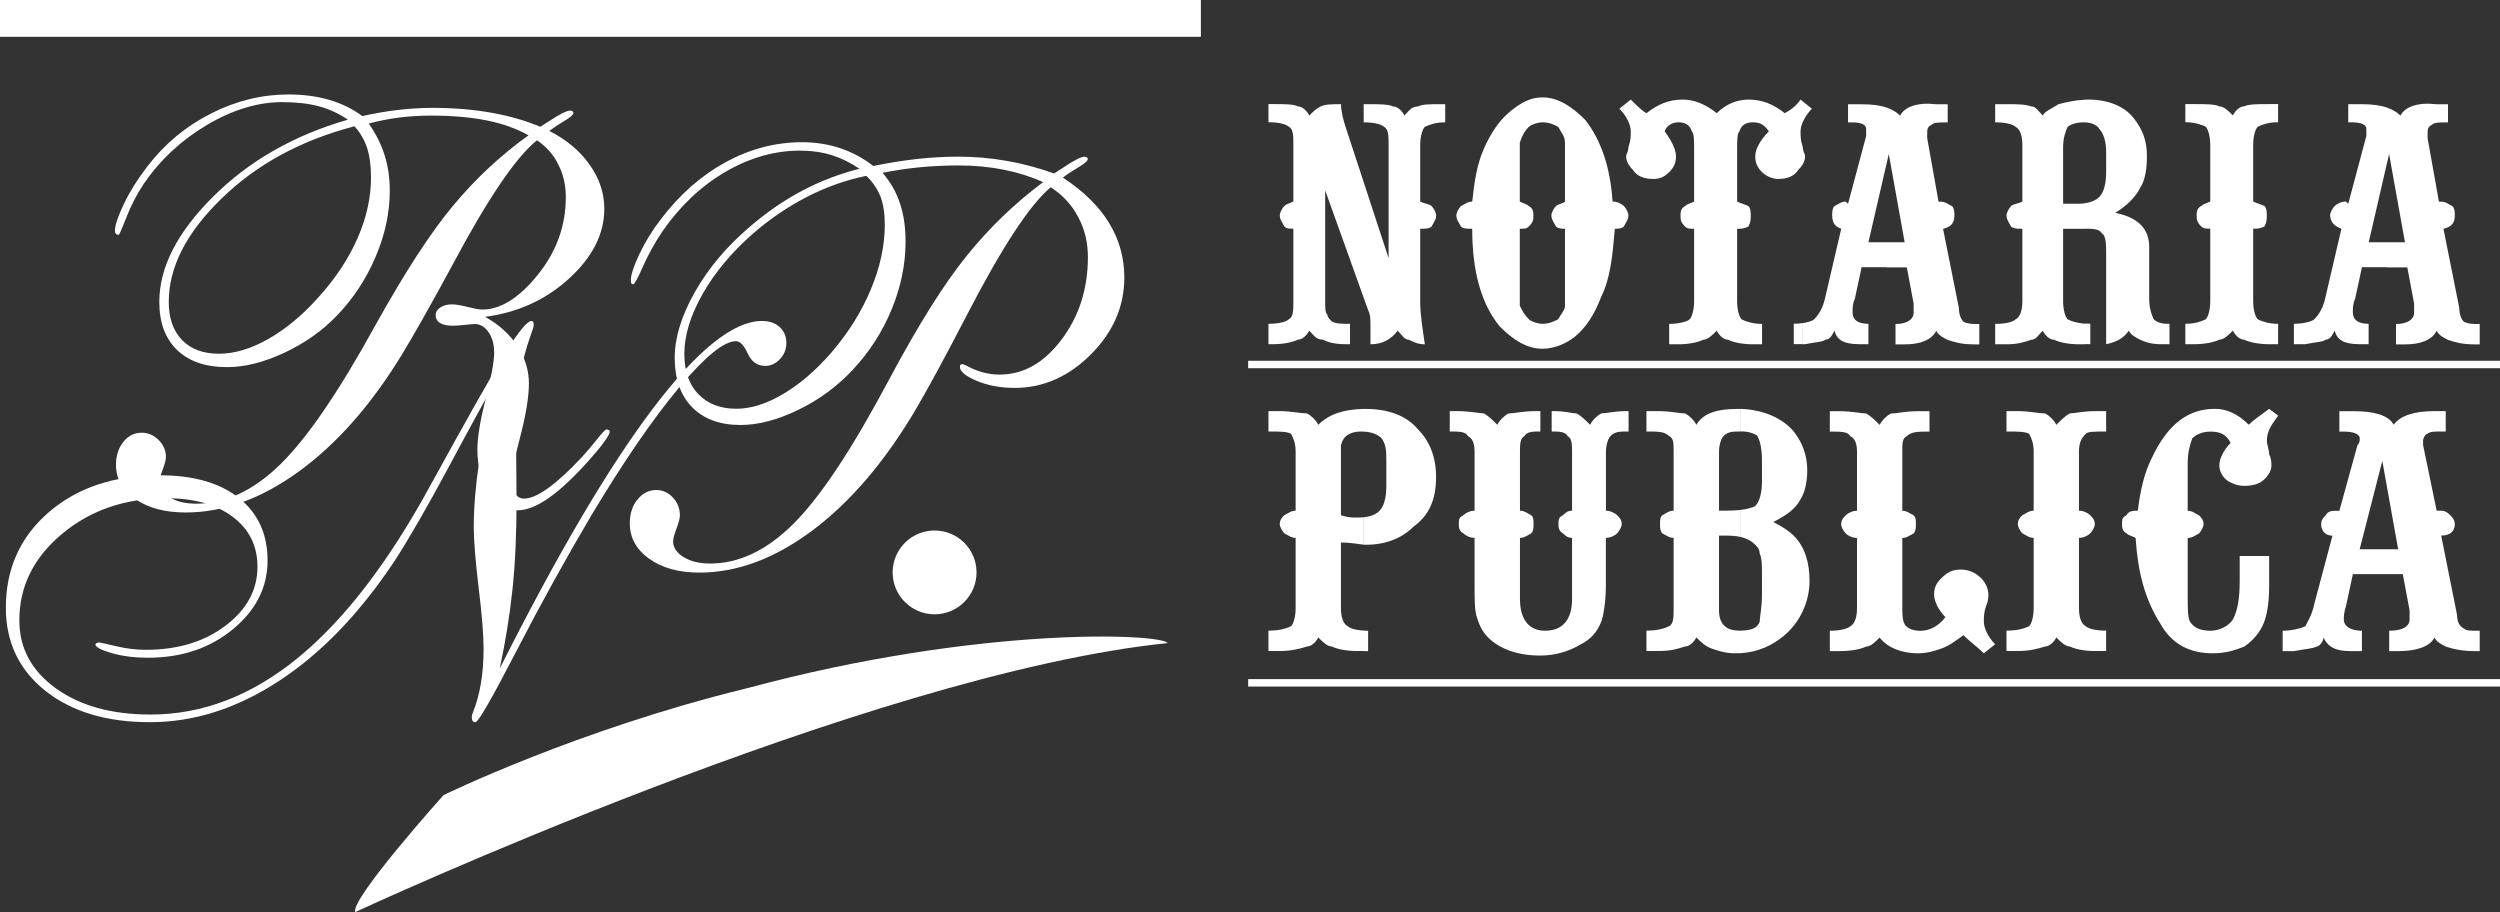
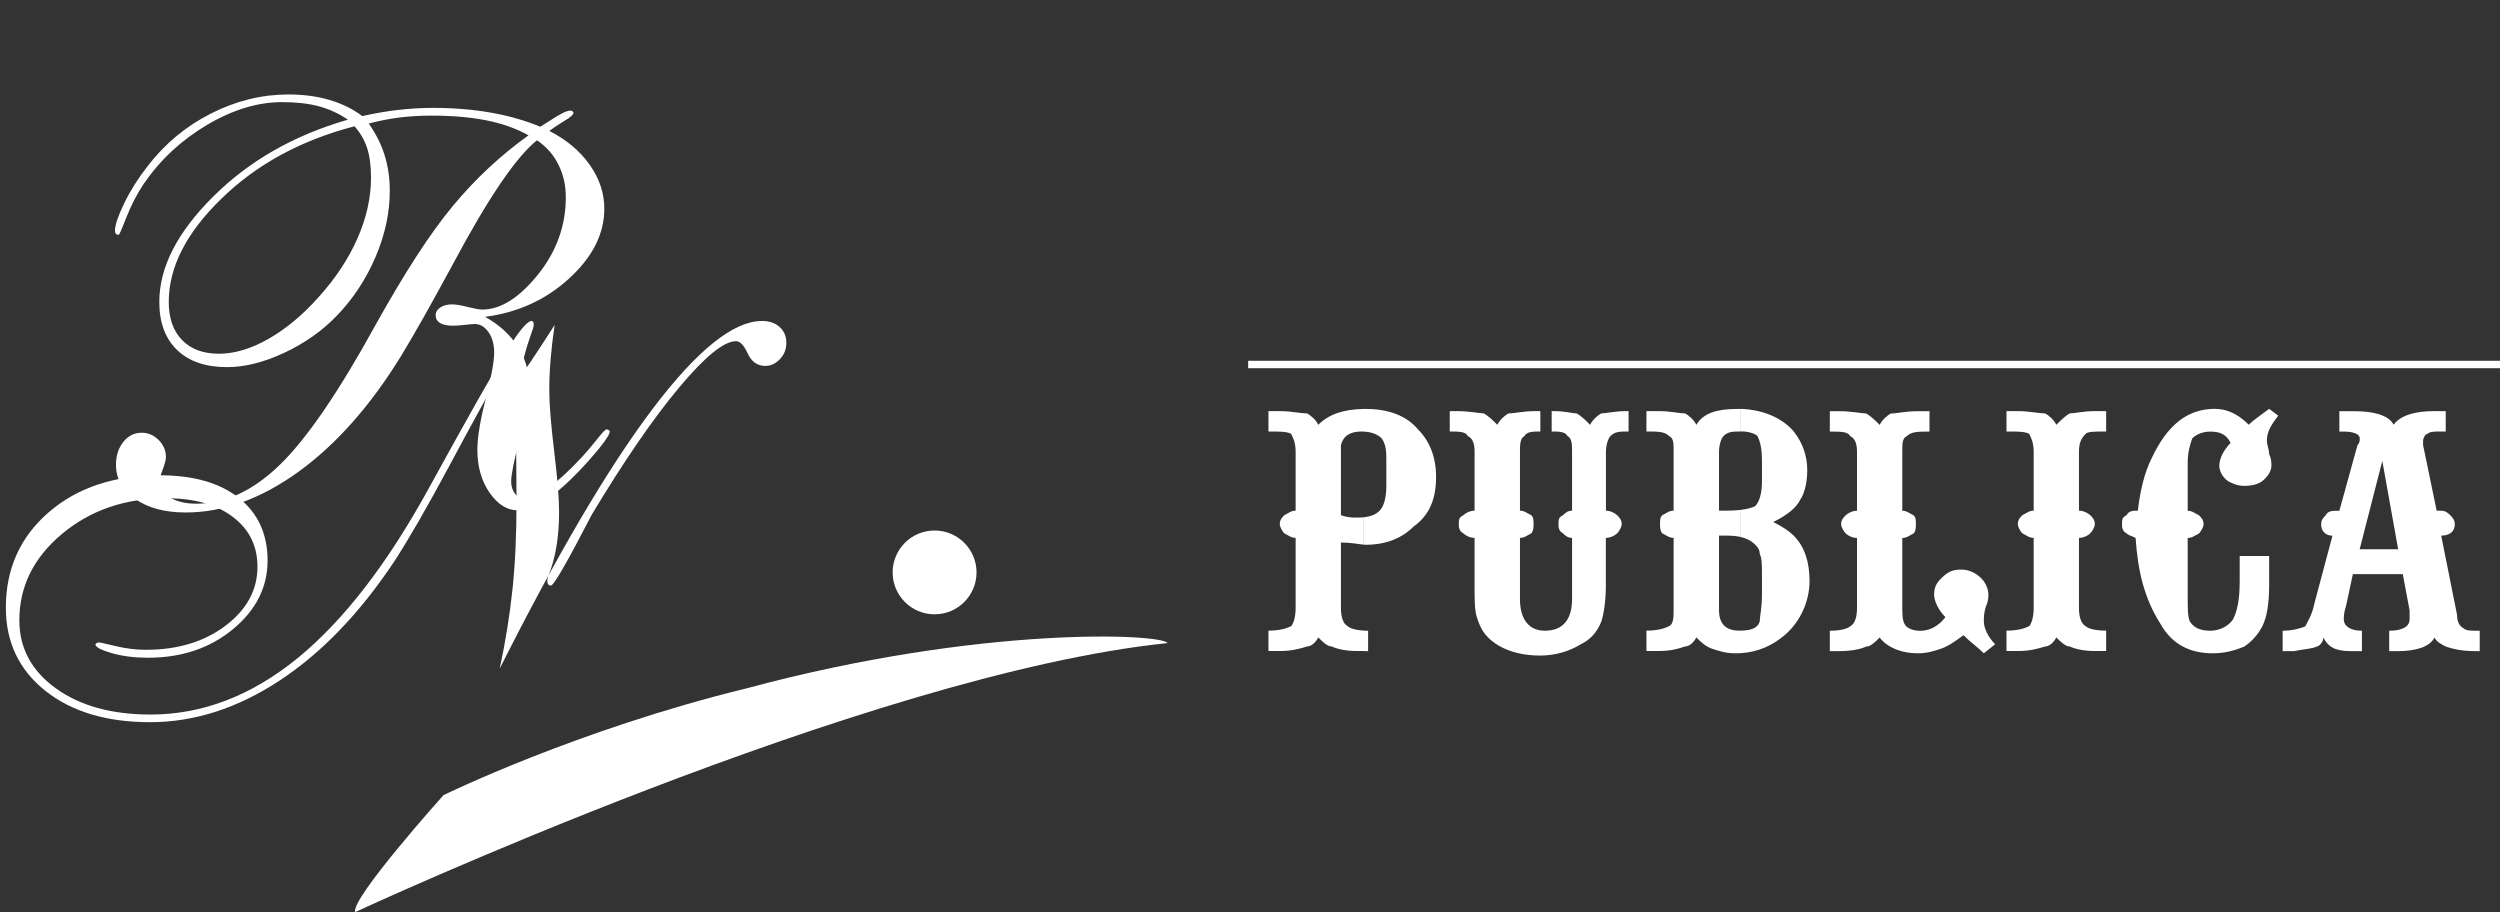
<svg xmlns="http://www.w3.org/2000/svg" version="1.1" x="0px" y="0px" width="264.89px" height="96.64px" viewBox="0 0 264.89 96.64" style="enable-background:new 0 0 264.89 96.64;" xml:space="preserve">
  <rect x="0" y="0" width="264.89" height="96.64" fill="#333333" stroke="none" />
  <style type="text/css">
	.st0{fill:#FFFFFF;}
	.st1{fill-rule:evenodd;clip-rule:evenodd;fill:#FFFFFF;stroke:#FFFFFF;stroke-width:0.787;stroke-miterlimit:22.926;}
	.st2{fill-rule:evenodd;clip-rule:evenodd;fill:#FFFFFF;}
</style>
  <defs>
</defs>
  <g id="XMLID_89_">
    <path id="XMLID_90_" class="st0" d="M56.9,14.86c-2.23,1.78-5.21,6.18-8.94,13.18c-2.25,4.16-4.07,7.39-5.46,9.67   c-3.25,5.29-6.87,9.37-10.85,12.26c-3.98,2.88-7.97,4.33-11.98,4.33c-2.19,0-3.96-0.47-5.33-1.42c-1.37-0.95-2.05-2.16-2.05-3.63   c0-0.97,0.26-1.78,0.78-2.43c0.52-0.65,1.17-0.97,1.95-0.97c0.68,0,1.27,0.26,1.79,0.77c0.51,0.51,0.77,1.12,0.77,1.81   c0,0.29-0.12,0.74-0.35,1.35c-0.23,0.61-0.35,1.05-0.35,1.32c0,0.62,0.37,1.15,1.1,1.6c0.73,0.44,1.67,0.67,2.82,0.67   c3.08,0,6.04-1.38,8.87-4.14c2.84-2.76,6.2-7.67,10.09-14.74c3.12-5.61,5.87-9.85,8.25-12.7c2.38-2.86,5.04-5.34,7.99-7.45   c-1.28-0.72-2.75-1.24-4.43-1.58c-1.68-0.34-3.64-0.51-5.91-0.51c-1.14,0-2.26,0.07-3.34,0.2c-1.08,0.14-2.17,0.35-3.25,0.64   c0.75,1.07,1.32,2.18,1.68,3.35c0.37,1.17,0.55,2.43,0.55,3.79c0,2.3-0.5,4.64-1.51,7c-1.01,2.36-2.38,4.44-4.12,6.24   c-1.55,1.61-3.41,2.91-5.57,3.92c-2.17,1.01-4.18,1.51-6.04,1.51c-2.27,0-4.03-0.6-5.29-1.81c-1.26-1.21-1.89-2.91-1.89-5.1   c0-3.66,1.9-7.38,5.71-11.16c3.8-3.79,8.56-6.5,14.27-8.15c-0.93-0.64-1.95-1.11-3.05-1.41c-1.1-0.3-2.41-0.45-3.92-0.45   c-2.57,0-5.22,0.8-7.93,2.4c-2.71,1.6-4.95,3.67-6.71,6.23c-0.74,1.1-1.35,2.29-1.84,3.54c-0.49,1.26-0.77,1.89-0.83,1.89   c-0.14,0-0.24-0.04-0.3-0.11c-0.07-0.08-0.1-0.18-0.1-0.32c0-0.58,0.32-1.54,0.97-2.89s1.48-2.66,2.48-3.94   c1.82-2.38,4.06-4.24,6.72-5.59c2.66-1.35,5.4-2.02,8.2-2.02c1.59,0,3.04,0.19,4.36,0.58c1.32,0.39,2.48,0.96,3.48,1.71   c1.3-0.29,2.56-0.51,3.78-0.65c1.22-0.14,2.44-0.22,3.66-0.22c2.23,0,4.3,0.17,6.21,0.51c1.92,0.34,3.65,0.84,5.2,1.49   c0.25-0.15,0.59-0.37,1.02-0.64c1.08-0.72,1.8-1.07,2.15-1.07c0.1,0,0.18,0.02,0.25,0.07c0.07,0.05,0.1,0.1,0.1,0.16   c0,0.19-0.31,0.48-0.93,0.84c-0.64,0.39-1.18,0.75-1.63,1.08c1.82,0.93,3.25,2.12,4.28,3.59c1.04,1.46,1.55,3.02,1.55,4.66   c0,2.65-1.24,5.11-3.72,7.38c-2.48,2.27-5.45,3.62-8.92,4.07c1.47,0.81,2.61,1.84,3.43,3.09c0.81,1.25,1.22,2.57,1.22,3.97   c0,1.41-0.31,3.32-0.94,5.72c-0.63,2.4-0.94,3.95-0.94,4.65c0,0.5,0.13,0.94,0.39,1.29c0.26,0.36,0.59,0.54,0.97,0.54   c0.68,0,1.53-0.37,2.57-1.12c1.04-0.75,2.22-1.83,3.56-3.27c0.48-0.52,1.01-1.14,1.58-1.86s0.91-1.08,1.03-1.08   c0.1,0,0.18,0.02,0.25,0.07c0.07,0.05,0.1,0.1,0.1,0.16c0,0.17-0.19,0.53-0.58,1.07c-0.39,0.54-0.93,1.2-1.63,1.98   c-1.59,1.78-3.01,3.11-4.25,3.98c-1.25,0.87-2.35,1.31-3.3,1.31c-1.12,0-2.12-0.63-2.98-1.87c-0.86-1.25-1.29-2.76-1.29-4.54   c0-1.3,0.29-3.1,0.89-5.42c0.59-2.31,0.89-3.94,0.89-4.86c0-0.89-0.2-1.62-0.6-2.19c-0.4-0.57-0.89-0.86-1.47-0.86   c-0.16,0-0.49,0.03-1.02,0.09c-0.52,0.06-0.96,0.09-1.31,0.09c-0.58,0-1.03-0.1-1.34-0.29c-0.31-0.19-0.46-0.47-0.46-0.84   c0-0.31,0.16-0.58,0.49-0.8c0.33-0.22,0.74-0.33,1.25-0.33c0.39,0,0.94,0.09,1.67,0.28c0.73,0.18,1.23,0.27,1.52,0.27   c1.94,0,3.9-1.22,5.88-3.67c1.98-2.45,2.98-5.19,2.98-8.23c0-1.28-0.26-2.43-0.78-3.44C58.68,16.42,57.91,15.56,56.9,14.86z    M37.56,13.38c-5.65,1.47-10.35,4.02-14.08,7.65c-3.74,3.63-5.6,7.28-5.6,10.96c0,1.72,0.47,3.07,1.41,4.04   c0.94,0.97,2.24,1.45,3.91,1.45c1.65,0,3.39-0.52,5.24-1.57c1.85-1.05,3.63-2.53,5.33-4.44c1.8-1.99,3.17-4.08,4.12-6.24   c0.95-2.17,1.42-4.31,1.42-6.42c0-1.24-0.14-2.29-0.42-3.15C38.6,14.8,38.16,14.04,37.56,13.38z" />
  </g>
  <g id="XMLID_85_">
-     <path id="XMLID_86_" class="st0" d="M111.33,19.84c-2.21,1.84-5.19,6.39-8.94,13.65c-2.23,4.31-4.04,7.65-5.43,10.01   c-3.25,5.47-6.87,9.7-10.86,12.69s-7.99,4.48-11.99,4.48c-2.19,0-3.96-0.49-5.33-1.47c-1.37-0.98-2.05-2.24-2.05-3.76   c0-1,0.27-1.84,0.81-2.51c0.54-0.67,1.21-1.01,2-1.01c0.68,0,1.26,0.27,1.76,0.8c0.49,0.53,0.74,1.16,0.74,1.88   c0,0.3-0.12,0.77-0.36,1.4c-0.24,0.63-0.36,1.09-0.36,1.37c0,0.64,0.37,1.19,1.1,1.65c0.74,0.46,1.67,0.69,2.82,0.69   c3.1,0,6.06-1.43,8.9-4.28c2.84-2.85,6.2-7.94,10.09-15.26c3.06-5.73,5.79-10.09,8.21-13.08c2.41-2.98,5.11-5.58,8.09-7.79   c-1.28-0.58-2.67-1.02-4.18-1.32c-1.51-0.3-3.1-0.45-4.76-0.45c-1.39,0-2.76,0.06-4.1,0.19c-1.34,0.13-2.66,0.33-3.98,0.59   c0.83,0.96,1.45,2.03,1.84,3.22c0.4,1.18,0.6,2.54,0.6,4.06c0,2.41-0.49,4.8-1.47,7.18c-0.98,2.39-2.36,4.53-4.14,6.43   c-1.63,1.74-3.54,3.15-5.74,4.22c-2.2,1.07-4.24,1.61-6.14,1.61c-2.19,0-3.9-0.63-5.13-1.89c-1.23-1.26-1.84-3-1.84-5.23   c0-2.14,0.72-4.47,2.15-6.99c1.43-2.52,3.36-4.8,5.78-6.87c1.76-1.52,3.6-2.79,5.53-3.82c1.93-1.02,3.96-1.8,6.11-2.35   c-0.93-0.64-1.91-1.12-2.93-1.44c-1.03-0.32-2.15-0.48-3.37-0.48c-2.71,0-5.35,0.76-7.93,2.27c-2.58,1.51-4.79,3.61-6.65,6.3   c-0.81,1.2-1.49,2.44-2.05,3.7c-0.55,1.26-0.9,1.89-1.03,1.89c-0.1,0-0.16-0.02-0.19-0.07c-0.03-0.05-0.05-0.16-0.07-0.35   c0-0.56,0.3-1.49,0.91-2.78c0.61-1.29,1.38-2.54,2.31-3.74c1.99-2.61,4.28-4.61,6.85-6.01c2.58-1.4,5.27-2.1,8.07-2.1   c1.43,0,2.78,0.21,4.04,0.63c1.26,0.42,2.43,1.05,3.51,1.89c1.64-0.34,3.21-0.59,4.69-0.75c1.48-0.16,2.91-0.24,4.28-0.24   c1.74,0,3.46,0.14,5.14,0.44c1.68,0.29,3.37,0.74,5.05,1.34c0.19-0.12,0.47-0.3,0.84-0.54c1.22-0.82,2-1.23,2.35-1.23   c0.12,0,0.21,0.02,0.28,0.07s0.1,0.1,0.1,0.16c0,0.2-0.32,0.49-0.97,0.87c-0.65,0.38-1.21,0.75-1.67,1.11   c2.17,1.42,3.8,3.02,4.88,4.78c1.08,1.76,1.63,3.7,1.63,5.8c0,3.07-1.18,5.78-3.54,8.15c-2.36,2.36-5.05,3.55-8.07,3.55   c-1.51,0-2.85-0.25-4.04-0.75c-1.18-0.5-1.77-0.99-1.77-1.47c0-0.1,0.01-0.17,0.04-0.21c0.03-0.04,0.09-0.07,0.19-0.09   c0.1,0,0.3,0.08,0.61,0.24c1.08,0.58,2.21,0.87,3.37,0.87c2.52,0,4.7-1.24,6.56-3.71c1.86-2.48,2.79-5.39,2.79-8.73   c0-1.56-0.34-2.98-1.03-4.25C113.57,21.7,112.59,20.66,111.33,19.84z M91.79,18.63c-2.21,0.46-4.32,1.21-6.33,2.25   c-2.01,1.04-3.91,2.34-5.69,3.88c-2.29,2.02-4.07,4.16-5.34,6.42c-1.28,2.26-1.92,4.36-1.92,6.33c0,1.8,0.49,3.22,1.48,4.25   c0.99,1.03,2.33,1.55,4.04,1.55c1.55,0,3.21-0.53,4.98-1.58c1.77-1.05,3.47-2.52,5.1-4.4c1.8-2.1,3.19-4.33,4.17-6.69   c0.98-2.35,1.47-4.63,1.47-6.84c0-1.16-0.15-2.15-0.46-2.98C92.96,20.01,92.47,19.27,91.79,18.63z" />
+     </g>
+   <g id="XMLID_82_">
+     <path id="XMLID_83_" class="st0" d="M52.54,40.37c-0.97,1.67-2.63,4.69-4.98,9.08c-2.35,4.38-4.28,7.72-5.76,10   c-3.67,5.52-7.73,9.74-12.19,12.67c-4.46,2.93-9.03,4.4-13.72,4.4c-4.6,0-8.29-1.11-11.08-3.32c-2.79-2.22-4.19-5.16-4.19-8.81   c0-4.12,1.51-7.49,4.54-10.11s6.95-3.92,11.77-3.92c3.57,0,6.37,0.8,8.39,2.41c2.02,1.61,3.03,3.82,3.03,6.62   c0,2.83-1.22,5.25-3.66,7.27c-2.44,2.02-5.44,3.03-9.02,3.03c-1.41,0-2.69-0.16-3.84-0.49c-1.14-0.33-1.72-0.64-1.72-0.93   c0-0.04,0.04-0.08,0.13-0.13c0.08-0.05,0.18-0.07,0.29-0.07c0.06,0,0.63,0.13,1.73,0.39s2.16,0.39,3.18,0.39   c3.39,0,6.21-0.85,8.46-2.56c2.25-1.7,3.38-3.79,3.38-6.24c0-2.21-0.87-3.97-2.62-5.29c-1.75-1.32-4.1-1.97-7.06-1.97   c-4.34,0-8.01,1.26-11.03,3.78c-3.01,2.52-4.52,5.56-4.52,9.15c0,2.94,1.28,5.34,3.85,7.2c2.57,1.86,5.92,2.79,10.05,2.79   c5.51,0,10.71-2,15.61-6c4.89-4,9.57-10.07,14.01-18.22c4.04-7.36,6.73-12.11,8.07-14.26c1.34-2.15,2.23-3.22,2.68-3.22   c0.07,0,0.13,0.03,0.17,0.09c0.04,0.06,0.06,0.16,0.06,0.32c0,0.17-0.11,0.56-0.34,1.16c-1.02,2.83-1.54,6.03-1.54,9.61   c0,0.56,0.01,1.72,0.03,3.49c0.02,1.76,0.03,3.23,0.03,4.41c0,3.5-0.14,6.63-0.43,9.37c-0.29,2.74-0.74,5.53-1.35,8.38   c6.09-12.1,11.48-21.26,16.18-27.49c4.7-6.22,8.57-9.34,11.6-9.34c0.78,0,1.41,0.21,1.88,0.64c0.47,0.43,0.71,0.99,0.71,1.68   c0,0.66-0.22,1.23-0.67,1.71c-0.45,0.48-0.97,0.73-1.56,0.73c-0.84,0-1.46-0.44-1.86-1.31c-0.4-0.87-0.81-1.31-1.24-1.31   c-1.29,0-3.3,1.64-6.04,4.92c-2.75,3.28-5.82,7.76-9.23,13.43c-2.6,5.02-4.04,7.54-4.34,7.54   c-0.15,0-0.25-0.05-0.31-0.14c-0.06-0.1-0.08-0.26-0.08-0.49c0-0.04,0.04-0.16,0.11-0.38c0.76-1.88,1.14-4.13,1.14-6.77   c0-1.43-0.17-3.58-0.52-6.43c-0.34-2.85-0.52-5.01-0.52-6.46c0-2.09,0.19-4.4,0.57-6.94C51.15,46.38,51.74,43.53,52.54,40.37z" />
  </g>
-   <g id="XMLID_82_">
-     <path id="XMLID_83_" class="st0" d="M52.54,40.37c-0.97,1.67-2.63,4.69-4.98,9.08c-2.35,4.38-4.28,7.72-5.76,10   c-3.67,5.52-7.73,9.74-12.19,12.67c-4.46,2.93-9.03,4.4-13.72,4.4c-4.6,0-8.29-1.11-11.08-3.32c-2.79-2.22-4.19-5.16-4.19-8.81   c0-4.12,1.51-7.49,4.54-10.11s6.95-3.92,11.77-3.92c3.57,0,6.37,0.8,8.39,2.41c2.02,1.61,3.03,3.82,3.03,6.62   c0,2.83-1.22,5.25-3.66,7.27c-2.44,2.02-5.44,3.03-9.02,3.03c-1.41,0-2.69-0.16-3.84-0.49c-1.14-0.33-1.72-0.64-1.72-0.93   c0-0.04,0.04-0.08,0.13-0.13c0.08-0.05,0.18-0.07,0.29-0.07c0.06,0,0.63,0.13,1.73,0.39s2.16,0.39,3.18,0.39   c3.39,0,6.21-0.85,8.46-2.56c2.25-1.7,3.38-3.79,3.38-6.24c0-2.21-0.87-3.97-2.62-5.29c-1.75-1.32-4.1-1.97-7.06-1.97   c-4.34,0-8.01,1.26-11.03,3.78c-3.01,2.52-4.52,5.56-4.52,9.15c0,2.94,1.28,5.34,3.85,7.2c2.57,1.86,5.92,2.79,10.05,2.79   c5.51,0,10.71-2,15.61-6c4.89-4,9.57-10.07,14.01-18.22c4.04-7.36,6.73-12.11,8.07-14.26c1.34-2.15,2.23-3.22,2.68-3.22   c0.07,0,0.13,0.03,0.17,0.09c0.04,0.06,0.06,0.16,0.06,0.32c0,0.17-0.11,0.56-0.34,1.16c-1.02,2.83-1.54,6.03-1.54,9.61   c0,0.56,0.01,1.72,0.03,3.49c0.02,1.76,0.03,3.23,0.03,4.41c0,3.5-0.14,6.63-0.43,9.37c-0.29,2.74-0.74,5.53-1.35,8.38   c6.09-12.1,11.48-21.26,16.18-27.49c4.7-6.22,8.57-9.34,11.6-9.34c0.78,0,1.41,0.21,1.88,0.64c0.47,0.43,0.71,0.99,0.71,1.68   c0,0.66-0.22,1.23-0.67,1.71c-0.45,0.48-0.97,0.73-1.56,0.73c-0.84,0-1.46-0.44-1.86-1.31c-0.4-0.87-0.81-1.31-1.24-1.31   c-1.29,0-3.3,1.64-6.04,4.92c-2.75,3.28-5.82,7.76-9.23,13.43c-2.74,4.63-5.4,9.45-8,14.48c-2.6,5.02-4.04,7.54-4.34,7.54   c-0.15,0-0.25-0.05-0.31-0.14c-0.06-0.1-0.08-0.26-0.08-0.49c0-0.04,0.04-0.16,0.11-0.38c0.76-1.88,1.14-4.13,1.14-6.77   c0-1.43-0.17-3.58-0.52-6.43c-0.34-2.85-0.52-5.01-0.52-6.46c0-2.09,0.19-4.4,0.57-6.94C51.15,46.38,51.74,43.53,52.54,40.37z" />
-   </g>
-   <rect id="XMLID_81_" class="st0" width="127.24" height="3.9" />
  <path id="XMLID_80_" class="st0" d="M37.64,96.64c0,0,54.33-25.26,86.07-28.5c-0.57-1-19.73-1.9-44.51,4.77  c-18.01,4.38-32.21,11.34-32.21,11.34S37.08,95.3,37.64,96.64z" />
  <path id="XMLID_79_" class="st0" d="M103.47,60.65c0,2.45-1.99,4.44-4.45,4.44c-2.45,0-4.44-1.99-4.44-4.44  c0-2.45,1.99-4.44,4.44-4.44C101.48,56.21,103.47,58.2,103.47,60.65z" />
  <line id="XMLID_78_" class="st1" x1="132.25" y1="38.62" x2="264.89" y2="38.62" />
-   <line id="XMLID_77_" class="st1" x1="132.25" y1="72.35" x2="264.89" y2="72.35" />
-   <path id="XMLID_59_" class="st2" d="M252.9,28.31v-2.64h1.92l-1.68-9.35l-0.24,1.04v-5.96c0.63,0.21,1.09,0.5,1.44,0.85  c0.48-0.96,1.92-1.44,3.84-1.2h1.2v1.92h-0.24c-0.72,0-1.2,0-1.44,0.24c-0.48,0.24-0.48,0.48-0.48,0.96c0,0,0,0.24,0,0.48l1.2,6.72  c0.24,0,0.24,0,0.24,0c0.48,0,0.72,0.24,1.2,0.48c0.24,0.24,0.24,0.72,0.24,0.96c0,0.72-0.24,1.2-1.2,1.44l1.68,8.4  c0,0.72,0.24,1.2,0.48,1.44c0.48,0.24,0.96,0.24,1.44,0.24c0.24,0,0.24,0,0.24,0v2.16h-0.48c-1.44,0-2.15-0.24-2.88-0.48  c-0.48-0.24-0.96-0.48-1.2-0.96c-0.48,0.96-1.68,1.44-3.35,1.44h-0.96v-2.16c1.2,0,1.92-0.48,1.92-1.2c0-0.48,0-0.72,0-0.96  l-0.72-3.84H252.9z M252.9,11.39v5.96l-1.92,8.32h1.92v2.64h-2.64l-0.72,3.36c-0.24,0.48-0.24,0.96-0.24,1.44  c0,0.72,0.48,1.2,1.67,1.2v2.16h-0.96c-1.68,0-2.4-0.48-2.64-1.44c-0.24,0.48-0.48,0.96-0.96,0.96c-0.24,0.24-0.96,0.24-2.16,0.48  h-1.2v-2.16c0.96,0,1.92-0.24,2.16-0.48c0.48-0.48,0.96-1.2,1.2-2.4l1.68-7.2c-0.72-0.24-1.2-0.72-1.2-1.44  c0-0.24,0.24-0.72,0.48-0.96c0.24-0.24,0.72-0.48,1.2-0.48l0.24,0.24l1.92-7.19c0-0.24,0-0.48,0-0.72c0-0.48-0.48-0.72-1.68-0.72  h-0.24v-1.92h1.44C251.37,11.04,252.23,11.17,252.9,11.39L252.9,11.39z M220.88,36.46v-2.18c0.18,0.01,0.39,0.02,0.6,0.02v2.16  H220.88L220.88,36.46z M220.88,24.23c0.98,0,1.58,0.05,1.8,0.48c0.48,0.24,0.48,1.2,0.48,2.4v9.36c1.2-0.24,1.92-0.72,2.4-1.44  c0.24,0.48,0.72,0.72,1.2,0.96c0.49,0.24,1.2,0.48,2.16,0.48h0.95v-2.16c-0.23,0-0.23,0-0.23,0c-0.72,0-1.2-0.24-1.44-0.48  c-0.24-0.48-0.48-1.2-0.48-2.16v-5.52c0-1.92-1.2-3.12-3.6-3.6c1.2-0.72,2.16-1.67,2.64-2.64c0.49-0.72,0.72-1.92,0.72-3.36  c0-1.68-0.48-2.88-1.44-4.08c-0.96-1.2-2.64-1.92-4.8-1.92c-0.12,0-0.24,0-0.36,0.01v2.4c0.67,0.03,1.33,0.26,1.56,0.71  c0.48,0.48,0.72,1.44,0.72,2.4v2.15c0,1.2-0.24,2.16-0.72,2.64c-0.36,0.35-0.84,0.58-1.56,0.67V24.23L220.88,24.23z M234.19,24.23  c-0.48,0-0.72,0-0.96-0.24c-0.48-0.48-0.48-0.72-0.48-1.2c0-0.24,0-0.72,0.48-0.96c0.24-0.24,0.48-0.24,0.96-0.48v-6  c0-0.96-0.25-1.68-0.48-1.92c-0.48-0.24-1.2-0.48-2.16-0.48v-1.92h0.96c1.2,0,2.16,0,2.64,0.24c0.48,0,0.96,0.48,1.44,0.96  c0.23-0.48,0.71-0.96,1.19-0.96c0.48-0.24,1.44-0.24,2.64-0.24h0.96v1.92c-0.96,0-1.68,0.24-2.16,0.48  c-0.24,0.24-0.48,0.96-0.48,1.92v6c0.48,0.24,0.72,0.24,1.2,0.48c0.24,0.24,0.24,0.72,0.24,0.96c0,0.48,0,0.72-0.24,1.2  c-0.48,0.24-0.72,0.24-1.2,0.24v7.68c0,0.96,0.24,1.68,0.48,1.92c0.48,0.24,1.2,0.48,2.16,0.48v2.16h-0.96  c-1.2,0-2.16-0.24-2.64-0.48c-0.48,0-0.96-0.48-1.19-0.96c-0.49,0.48-0.96,0.96-1.44,0.96c-0.48,0.24-1.44,0.48-2.64,0.48h-0.96  v-2.16c0.96,0,1.68-0.24,2.16-0.48c0.24-0.24,0.48-0.96,0.48-1.92V24.23z M220.88,10.57v2.4l-0.12-0.01c-0.72,0-1.44,0.24-1.68,0.48  c-0.24,0.48-0.48,1.2-0.48,2.16v5.99h1.44c0.31,0,0.59-0.01,0.84-0.04v2.69l-0.36,0h-1.92v7.68c0,0.96,0.24,1.68,0.48,1.92  c0.4,0.19,0.95,0.39,1.8,0.46v2.18h-0.6c-1.2,0-2.16-0.24-2.64-0.48c-0.48,0-0.96-0.48-1.2-0.96c-0.48,0.48-0.72,0.96-1.2,0.96  c-0.72,0.24-1.44,0.48-2.64,0.48h-1.2v-2.16c1.2,0,1.92-0.24,2.16-0.48c0.48-0.24,0.72-0.96,0.72-1.92v-7.68  c-0.48,0-0.96,0-1.2-0.24c-0.24-0.48-0.48-0.72-0.48-1.2c0-0.24,0.24-0.72,0.48-0.96c0.24-0.24,0.72-0.24,1.2-0.48v-6  c0-0.96-0.24-1.68-0.72-1.92c-0.24-0.24-0.96-0.48-2.16-0.48v-1.92h1.2c1.2,0,1.92,0,2.64,0.24c0.48,0,0.72,0.48,1.2,0.96  c0.24-0.48,0.96-0.72,1.67-1.2C218.98,10.82,219.85,10.61,220.88,10.57L220.88,10.57z M199.89,28.31v-2.64h1.92l-1.68-9.35  l-0.24,1.04v-5.96c0.63,0.21,1.09,0.5,1.44,0.85c0.48-0.96,1.92-1.44,3.84-1.2h1.2v1.92h-0.24c-0.72,0-1.2,0-1.45,0.24  c-0.48,0.24-0.48,0.48-0.48,0.96c0,0,0,0.24,0,0.48l1.2,6.72c0.24,0,0.24,0,0.24,0c0.48,0,0.72,0.24,1.2,0.48  c0.24,0.24,0.24,0.72,0.24,0.96c0,0.72-0.24,1.2-1.2,1.44l1.68,8.4c0,0.72,0.24,1.2,0.48,1.44c0.48,0.24,0.96,0.24,1.44,0.24  c0.24,0,0.24,0,0.24,0v2.16h-0.48c-1.44,0-2.16-0.24-2.88-0.48c-0.48-0.24-0.96-0.48-1.2-0.96c-0.49,0.96-1.68,1.44-3.36,1.44h-0.96  v-2.16c1.2,0,1.92-0.48,1.92-1.2c0-0.48,0-0.72,0-0.96l-0.72-3.84H199.89z M199.89,11.39v5.96l-1.92,8.32h1.92v2.64h-2.64  l-0.72,3.36c-0.24,0.48-0.24,0.96-0.24,1.44c0,0.72,0.48,1.2,1.68,1.2v2.16h-0.96c-1.68,0-2.4-0.48-2.64-1.44  c-0.24,0.48-0.48,0.96-0.96,0.96c-0.24,0.24-0.95,0.24-2.16,0.48h-0.24v-2.23c0.57-0.09,1.04-0.25,1.2-0.4  c0.48-0.48,0.96-1.2,1.2-2.4l1.68-7.2c-0.72-0.24-0.96-0.72-0.96-1.44c0-0.24,0-0.72,0.24-0.96c0.48-0.24,0.72-0.48,1.2-0.48  l0.24,0.24l1.92-7.19c0-0.24,0-0.48,0-0.72c0-0.48-0.48-0.72-1.44-0.72h-0.48v-1.92h1.44C198.36,11.04,199.22,11.17,199.89,11.39  L199.89,11.39z M191.02,17.39c0.16-0.28,0.24-0.56,0.24-0.84c0-0.24-0.24-0.48-0.24-0.96V17.39L191.02,17.39z M191.02,12.92  c0.21-0.48,0.54-0.98,0.96-1.4l-0.96-0.77V12.92z M191.02,10.75v2.17c-0.15,0.35-0.24,0.69-0.24,1c0,0.48,0,0.96,0.24,1.68v1.8  c-0.12,0.2-0.28,0.4-0.48,0.6c-0.48,0.72-1.21,0.96-2.16,0.96c-0.48,0-1.2-0.24-1.68-0.72c-0.48-0.48-0.72-0.96-0.72-1.68  s0.48-1.68,1.44-2.64c-0.48-0.72-0.96-0.96-1.68-0.96c-0.72,0-1.2,0.24-1.44,0.96c-0.24,0.24-0.24,0.96-0.24,1.92v5.52  c0.48,0.24,0.72,0.24,1.2,0.48c0.24,0.24,0.24,0.72,0.24,0.96c0,0.48,0,0.72-0.24,1.2c-0.48,0.24-0.72,0.24-1.2,0.24v7.68  c0,0.96,0.24,1.68,0.48,1.92c0.48,0.24,1.2,0.48,2.16,0.48v2.16h-0.96c-1.2,0-2.16-0.24-2.64-0.48c-0.48,0-0.96-0.48-1.2-0.96  c-0.48,0.48-0.96,0.96-1.44,0.96c-0.48,0.24-1.44,0.48-2.64,0.48h-0.96v-2.16c0.96,0,1.92-0.24,2.16-0.48  c0.24-0.24,0.48-0.96,0.48-1.92v-7.68c-0.48,0-0.72,0-0.96-0.24c-0.48-0.48-0.48-0.72-0.48-1.2c0-0.24,0-0.72,0.48-0.96  c0.24-0.24,0.48-0.24,0.96-0.48v-5.52c0-0.96,0-1.68-0.24-1.92c-0.24-0.72-0.72-0.96-1.44-0.96c-0.48,0-1.2,0.24-1.44,0.96  c0.72,0.96,1.2,1.92,1.2,2.64s-0.24,1.2-0.72,1.68c-0.48,0.48-0.96,0.72-1.68,0.72c-0.95,0-1.68-0.24-2.16-0.96  c-0.48-0.48-0.72-0.96-0.72-1.44c0-0.24,0.24-0.48,0.24-0.96c0.25-0.72,0.25-1.2,0.25-1.68c0-0.55-0.28-1.23-0.72-1.84v-0.95  l0.72-0.58c0.72,0.72,1.2,1.2,1.67,1.44c1.21-0.96,2.4-1.44,3.84-1.44c1.2,0,2.4,0.48,3.6,1.44c0.96-0.96,2.16-1.44,3.36-1.44  c1.44,0,2.64,0.48,3.84,1.44c0.48-0.24,1.2-0.72,1.68-1.44L191.02,10.75L191.02,10.75z M191.02,34.23c-0.3,0.05-0.63,0.07-0.96,0.07  v2.16h0.96V34.23L191.02,34.23z M172.06,23.99c0.24-0.48,0.48-0.72,0.48-1.2c0-0.24-0.24-0.72-0.48-0.96V23.99z M172.06,11.13v0.95  c-0.14-0.2-0.31-0.39-0.48-0.56L172.06,11.13L172.06,11.13z M172.06,21.83c-0.24-0.24-0.72-0.48-1.2-0.48  c-0.24-3.6-1.2-6.47-2.88-8.63c-1.44-1.44-2.88-2.4-4.55-2.4v2.64c0.71,0,1.2,0.24,1.67,0.48c0.24,0.48,0.72,0.96,0.72,1.68  c0,0.24,0,0.96,0,2.16v4.08c-0.24,0.24-0.72,0.24-0.96,0.48c-0.24,0.24-0.48,0.72-0.48,0.96c0,0.48,0.24,0.72,0.48,1.2  c0.24,0.24,0.72,0.24,0.96,0.24v6c0,0.96,0,1.68,0,2.15c0,0.48-0.48,0.96-0.72,1.44c-0.48,0.24-0.96,0.48-1.67,0.48v2.64  c1.2,0,2.39-0.48,3.35-1.2c1.2-0.96,2.16-2.39,2.88-4.31c0.96-1.92,1.2-4.33,1.44-7.2c0.25,0,0.72,0,0.96-0.24V21.83z M138.73,12.24  c0.48-0.48,0.72-0.72,1.2-0.96c0.48-0.24,1.2-0.24,2.16-0.24c0,0.72,0.24,1.68,0.48,2.4l4.56,13.91V15.36c0-0.96,0-1.68-0.48-1.92  c-0.24-0.24-0.96-0.48-2.16-0.48v-1.92h0.48c1.2,0,2.16,0,2.64,0.24c0.48,0,0.96,0.48,1.2,0.96c0.48-0.48,0.72-0.96,1.44-0.96  c0.48-0.24,1.2-0.24,2.4-0.24h0.48v1.92c-0.96,0-1.68,0.24-2.16,0.48c-0.24,0.24-0.49,0.96-0.49,1.92v6  c0.49,0.24,0.96,0.24,1.21,0.48c0.24,0.24,0.48,0.72,0.48,0.96c0,0.48-0.24,0.72-0.48,1.2c-0.24,0.24-0.72,0.24-1.21,0.24v7.68  c0,1.44,0.25,2.88,0.49,4.56c-0.72,0-1.2-0.24-1.68-0.48c-0.48,0-0.72-0.48-1.2-0.96c-0.72,0.96-1.68,1.44-2.88,1.44v-0.24  c0-0.96,0-1.44,0-1.68c0-0.72,0-1.19-0.24-1.68l-4.56-12.71v11.75c0,0.72,0,1.2,0.24,1.44c0,0.24,0.24,0.48,0.48,0.71  c0.48,0.24,0.96,0.24,1.91,0.24v2.16h-0.48c-1.2,0-1.92-0.24-2.4-0.48c-0.72,0-0.96-0.48-1.44-0.96c-0.24,0.48-0.72,0.96-1.2,0.96  c-0.48,0.24-1.44,0.48-2.64,0.48h-0.48v-2.16c1.2,0,1.92-0.24,2.16-0.48c0.48-0.24,0.48-0.96,0.48-1.92v-7.68  c-0.48,0-0.72,0-0.96-0.24c-0.24-0.48-0.48-0.72-0.48-1.2c0-0.24,0.24-0.72,0.48-0.96c0.24-0.24,0.48-0.24,0.96-0.48v-6  c0-0.96,0-1.68-0.48-1.92c-0.25-0.24-0.96-0.48-2.16-0.48v-1.92h0.48c1.2,0,2.16,0,2.64,0.24C138,11.28,138.49,11.76,138.73,12.24  L138.73,12.24z M163.43,10.32v2.64l0,0c-0.48,0-1.2,0.24-1.44,0.48c-0.48,0.48-0.72,0.96-0.96,1.68c0,0.24,0,0.96,0,2.16v4.08  c0.48,0.24,0.72,0.24,0.96,0.48c0.48,0.24,0.48,0.72,0.48,0.96c0,0.48,0,0.72-0.48,1.2c-0.24,0.24-0.48,0.24-0.96,0.24v6  c0,0.96,0,1.68,0,2.15c0.24,0.48,0.48,0.96,0.96,1.44c0.24,0.24,0.96,0.48,1.44,0.48l0,0v2.64l0,0c-1.68,0-3.12-0.95-4.56-2.4  c-1.92-2.39-2.88-5.76-2.88-10.31c-0.48,0-0.96,0-1.2-0.24c-0.24-0.48-0.48-0.72-0.48-1.2c0-0.24,0.24-0.72,0.48-0.96  c0.48-0.24,0.72-0.48,1.2-0.48c0.24-2.16,0.48-3.84,1.2-5.52c0.72-1.68,1.68-3.12,2.88-4.08C161.27,10.8,162.23,10.32,163.43,10.32  L163.43,10.32z" />
  <path id="XMLID_47_" class="st2" d="M252.06,60.83V58.2h2.04l-1.68-9.36l-0.36,1.4v-6.35c0.78,0.24,1.3,0.61,1.56,1.11  c0.72-0.96,2.16-1.44,4.32-1.44h1.2v2.16h-0.48c-0.72,0-1.2,0-1.44,0.24c-0.24,0-0.48,0.48-0.48,0.72c0,0.24,0,0.24,0,0.47  l1.44,6.96h0.24c0.48,0,0.72,0,1.2,0.48c0.24,0.25,0.48,0.48,0.48,0.96c0,0.72-0.48,1.2-1.44,1.2l1.68,8.4  c0,0.71,0.24,1.2,0.72,1.44c0.24,0.24,0.72,0.24,1.44,0.24h0.24v2.16h-0.48c-1.44,0-2.39-0.24-3.11-0.48  c-0.48-0.25-0.96-0.48-1.2-0.96c-0.48,0.96-1.92,1.44-3.84,1.44h-0.96v-2.16c1.44,0,2.16-0.47,2.16-1.2c0-0.48,0-0.72,0-0.96  l-0.72-3.84H252.06z M252.06,43.89v6.35l-2.04,7.96h2.04v2.63h-2.76l-0.72,3.36c-0.24,0.71-0.24,1.2-0.24,1.44  c0,0.72,0.72,1.2,1.92,1.2v2.16h-1.2c-1.68,0-2.4-0.48-2.88-1.44c0,0.48-0.48,0.96-0.72,0.96c-0.48,0.24-1.2,0.24-2.4,0.48h-1.2  v-2.16c0.96,0,1.92-0.24,2.4-0.47c0.24-0.49,0.72-1.2,0.96-2.4l1.92-7.2c-0.72,0-1.2-0.48-1.2-1.2c0-0.48,0.24-0.72,0.48-0.96  c0.24-0.48,0.72-0.48,1.2-0.48h0.25l1.92-6.96c0.24-0.23,0.24-0.47,0.24-0.71c0-0.48-0.71-0.72-1.68-0.72h-0.48v-2.16h1.44  C250.43,43.56,251.36,43.67,252.06,43.89L252.06,43.89z M184.42,69.21v-2.39c1.13-0.02,1.81-0.26,2.03-0.96  c0-0.48,0.24-1.44,0.24-2.87v-2.16c0-0.96,0-1.68-0.24-2.16c0-0.48-0.24-0.72-0.48-0.96c-0.42-0.42-0.93-0.68-1.56-0.82v-2.86  c0.75-0.09,1.25-0.25,1.56-0.4c0.48-0.48,0.72-1.44,0.72-2.64v-2.16c0-1.44-0.24-2.16-0.48-2.64c-0.24-0.24-0.96-0.48-1.68-0.48  h-0.12v-2.39c2.47,0.08,4.49,1.02,5.64,2.39c0.96,1.2,1.44,2.64,1.44,4.08c0,1.2-0.24,2.39-0.72,3.12c-0.48,0.96-1.45,1.68-2.88,2.4  c0.96,0.48,1.68,0.96,2.16,1.44c1.2,1.2,1.68,2.88,1.68,4.8c0,2.16-0.96,4.31-2.64,5.75C187.79,68.4,186.29,69.09,184.42,69.21  L184.42,69.21z M206.13,65.39c-0.72-0.72-1.2-1.68-1.2-2.4c0-0.72,0.24-1.2,0.72-1.68c0.72-0.71,1.2-0.96,2.16-0.96  c0.95,0,1.68,0.48,2.15,0.96c0.48,0.48,0.72,1.2,0.72,1.68c0,0.24,0,0.72-0.24,1.2c-0.24,0.71-0.24,1.2-0.24,1.67  c0,0.72,0.48,1.69,1.2,2.4l-1.2,0.96c-0.72-0.71-1.45-1.2-2.16-1.92c-0.96,0.72-1.68,1.2-2.4,1.44c-0.72,0.24-1.44,0.48-2.4,0.48  c-1.92,0-3.36-0.71-4.08-1.67c-0.48,0.48-0.95,0.96-1.44,0.96c-0.48,0.24-1.44,0.48-2.88,0.48h-0.96v-2.16  c1.2,0,1.92-0.24,2.16-0.47c0.48-0.24,0.72-0.96,0.72-1.92v-7.44c-0.48,0-0.96-0.24-1.2-0.48c-0.24-0.24-0.48-0.72-0.48-0.96  c0-0.48,0.24-0.72,0.48-0.96c0.24-0.24,0.72-0.48,1.2-0.48v-6.23c0-0.96-0.24-1.44-0.72-1.68c-0.24-0.48-0.96-0.48-2.16-0.48v-2.16  h0.96c1.44,0,2.4,0.24,2.88,0.24c0.48,0.25,0.96,0.72,1.44,1.21c0.24-0.48,0.72-0.96,1.2-1.21c0.72,0,1.44-0.24,2.88-0.24h1.2v2.16  c-1.2,0-1.92,0-2.4,0.48c-0.48,0.24-0.48,0.72-0.48,1.68v6.23c0.48,0,0.72,0.25,1.2,0.48c0.24,0.25,0.24,0.48,0.24,0.96  c0,0.24,0,0.72-0.24,0.96c-0.48,0.24-0.72,0.48-1.2,0.48v6.96c0,1.2,0,1.68,0.24,2.16c0.24,0.48,0.96,0.72,1.68,0.72  C204.45,66.83,205.4,66.35,206.13,65.39L206.13,65.39z M215.48,56.99c-0.48,0-0.72-0.24-1.2-0.48c-0.24-0.24-0.48-0.72-0.48-0.96  c0-0.48,0.24-0.72,0.48-0.96c0.48-0.24,0.72-0.48,1.2-0.48v-6.23c0-0.96-0.24-1.44-0.48-1.92c-0.48-0.24-1.2-0.24-2.4-0.24v-2.16  h1.2c1.2,0,2.16,0.24,2.88,0.24c0.48,0.25,0.96,0.72,1.2,1.21c0.48-0.48,0.96-0.96,1.44-1.21c0.48,0,1.44-0.24,2.64-0.24h1.2v2.16  c-1.2,0-1.92,0-2.16,0.24c-0.48,0.48-0.72,0.96-0.72,1.92v6.23c0.48,0,0.95,0.25,1.2,0.48c0.24,0.25,0.48,0.48,0.48,0.96  c0,0.24-0.24,0.72-0.48,0.96c-0.24,0.24-0.72,0.48-1.2,0.48v7.44c0,0.96,0.24,1.68,0.72,1.92c0.24,0.24,0.96,0.47,2.16,0.47v2.16  h-1.2c-1.2,0-2.16-0.24-2.64-0.48c-0.48,0-0.96-0.48-1.44-0.96c-0.24,0.48-0.72,0.96-1.2,0.96c-0.72,0.24-1.68,0.48-2.88,0.48h-1.2  v-2.16c1.2,0,1.92-0.24,2.4-0.47c0.24-0.24,0.48-0.96,0.48-1.92V56.99L215.48,56.99z M238.27,45c0.48-0.48,1.2-0.96,2.16-1.68  l0.96,0.72c-0.72,0.96-1.2,1.67-1.2,2.64c0,0.47,0.24,0.95,0.24,1.44c0.24,0.48,0.24,0.96,0.24,1.2c0,0.48-0.24,0.96-0.72,1.44  c-0.48,0.49-1.2,0.72-2.16,0.72c-0.72,0-1.19-0.23-1.68-0.48c-0.72-0.48-0.96-1.2-0.96-1.68c0-0.72,0.48-1.68,1.2-2.39  c-0.48-0.96-1.2-1.2-2.15-1.2c-0.72,0-1.44,0.24-1.92,0.72c-0.24,0.71-0.48,1.44-0.48,2.64v5.03c0.48,0,0.72,0.25,1.2,0.48  c0.24,0.25,0.48,0.48,0.48,0.96c0,0.24-0.24,0.72-0.48,0.96c-0.48,0.24-0.72,0.48-1.2,0.48v6.24c0,1.2,0,2.16,0.24,2.63  c0.48,0.72,1.2,0.96,2.16,0.96c0.96,0,1.91-0.47,2.4-1.2c0.48-0.96,0.71-2.16,0.71-4.08v-2.64h3.12v3.12c0,1.92-0.24,3.36-0.72,4.32  c-0.48,0.95-1.2,1.68-1.92,2.16c-1.19,0.48-2.15,0.71-3.36,0.71c-2.4,0-4.31-0.96-5.51-3.11c-1.68-2.64-2.4-5.51-2.64-9.12  c-0.48-0.24-0.72-0.24-0.96-0.48c-0.48-0.24-0.48-0.72-0.48-0.96c0-0.48,0-0.72,0.48-0.96c0.24-0.48,0.72-0.48,1.2-0.48  c0.24-2.15,0.72-4.07,1.44-5.51c1.68-3.6,3.84-5.28,6.72-5.28C235.87,43.32,237.07,43.8,238.27,45z M144.48,43.33l0.24,0  c2.4,0,4.32,0.72,5.52,2.16c1.2,1.2,1.92,2.88,1.92,5.03c0,2.4-0.72,4.08-2.39,5.28c-1.2,1.2-2.88,1.92-5.04,1.92  c-0.07,0-0.15,0-0.24-0.01v-2.9c0.79-0.09,1.3-0.31,1.68-0.69c0.48-0.47,0.72-1.44,0.72-2.64v-2.63c0-0.96,0-1.69-0.49-2.4  c-0.44-0.44-1.07-0.68-1.92-0.72V43.33L144.48,43.33z M144.48,66.82c0.15,0.01,0.31,0.01,0.48,0.01v2.16h-0.48V66.82L144.48,66.82z   M184.42,43.33v2.39c-0.88,0-1.34,0.02-1.8,0.48c-0.25,0.24-0.48,0.95-0.48,1.68v6.23h0.72c0.61,0,1.12-0.03,1.56-0.08v2.86  c-0.45-0.1-0.97-0.14-1.56-0.14h-0.72v7.91c0,1.44,0.72,2.16,2.16,2.16h0.12v2.39c-0.2,0.01-0.4,0.01-0.6,0.01  c-0.96,0-1.68-0.24-2.4-0.48c-0.72-0.24-1.2-0.72-1.68-1.2c-0.25,0.48-0.72,0.96-1.21,0.96c-0.72,0.24-1.44,0.48-2.87,0.48h-1.21  v-2.16c1.21,0,1.92-0.24,2.4-0.47c0.48-0.24,0.48-0.96,0.48-1.92v-7.44c-0.48,0-0.72-0.24-1.2-0.48c-0.24-0.24-0.24-0.72-0.24-0.96  c0-0.48,0-0.72,0.24-0.96c0.48-0.24,0.72-0.48,1.2-0.48v-6.23c0-0.96,0-1.44-0.48-1.68c-0.48-0.48-1.19-0.48-2.4-0.48v-2.16h1.21  c1.44,0,2.15,0.24,2.87,0.24c0.48,0.25,0.96,0.72,1.21,1.21c0.71-1.21,2.15-1.68,4.31-1.68C184.18,43.32,184.3,43.33,184.42,43.33  L184.42,43.33z M170.15,54.11c0.48,0,0.95,0.25,1.2,0.48c0.24,0.25,0.48,0.48,0.48,0.96c0,0.24-0.24,0.72-0.48,0.96  c-0.25,0.24-0.72,0.48-1.2,0.48v5.04c0,1.68-0.24,3.12-0.48,3.83c-0.48,1.2-1.2,1.92-2.16,2.4c-1.2,0.72-2.64,1.2-4.32,1.2  c-2.4,0-4.32-0.72-5.51-1.91c-0.72-0.72-0.96-1.44-1.2-2.16c-0.24-0.72-0.24-1.92-0.24-3.36v-5.04c-0.48,0-0.96-0.24-1.19-0.48  c-0.48-0.24-0.48-0.72-0.48-0.96c0-0.48,0-0.72,0.48-0.96c0.24-0.24,0.72-0.48,1.19-0.48v-6.23c0-0.96-0.24-1.44-0.71-1.68  c-0.24-0.48-0.96-0.48-1.92-0.48v-2.16h0.72c1.44,0,2.39,0.24,2.88,0.24c0.48,0.25,0.96,0.72,1.44,1.21  c0.24-0.48,0.72-0.96,1.2-1.21c0.72,0,1.44-0.24,2.88-0.24h0.48v2.16c-0.72,0-1.44,0-1.68,0.48c-0.48,0.24-0.48,0.95-0.48,1.68v6.23  c0.48,0,0.72,0.25,1.2,0.48c0.24,0.25,0.24,0.48,0.24,0.96c0,0.24,0,0.72-0.24,0.96c-0.48,0.24-0.72,0.48-1.2,0.48v6.48  c0,2.16,0.96,3.36,2.64,3.36c1.92,0,2.88-1.2,2.88-3.36v-6.48c-0.48,0-0.72-0.24-0.96-0.48c-0.48-0.24-0.48-0.72-0.48-0.96  c0-0.48,0-0.72,0.48-0.96c0.24-0.24,0.48-0.48,0.96-0.48v-6.23c0-0.72,0-1.44-0.48-1.68c-0.24-0.48-0.96-0.48-1.68-0.48v-2.16h0.24  c1.2,0,1.92,0.24,2.39,0.24c0.48,0.25,0.96,0.72,1.44,1.21c0.24-0.48,0.72-0.96,1.2-1.21c0.48,0,1.44-0.24,2.64-0.24h0.24v2.16  c-0.96,0-1.44,0-1.92,0.48c-0.24,0.24-0.48,0.95-0.48,1.68V54.11z M137.28,56.99c-0.48,0-0.72-0.24-1.2-0.48  c-0.24-0.24-0.48-0.72-0.48-0.96c0-0.48,0.24-0.72,0.48-0.96c0.48-0.24,0.72-0.48,1.2-0.48v-6.23c0-0.96-0.24-1.44-0.48-1.92  c-0.48-0.24-1.2-0.24-2.4-0.24v-2.16h1.2c1.2,0,2.16,0.24,2.88,0.24c0.48,0.25,0.96,0.72,1.2,1.21c1.16-1.16,2.75-1.64,4.8-1.68v2.4  c-0.08,0-0.16-0.01-0.24-0.01c-1.2,0-1.92,0.48-2.16,1.44c0,0.24,0,0.48,0,0.72v6.71c0.72,0.25,1.2,0.25,1.68,0.25  c0.26,0,0.5-0.01,0.72-0.03v2.9c-0.53-0.05-1.37-0.23-2.4-0.23v6.95c0,0.96,0.24,1.68,0.72,1.92c0.2,0.2,0.76,0.41,1.68,0.46v2.17  h-0.72c-1.2,0-2.16-0.24-2.64-0.48c-0.48,0-0.96-0.48-1.44-0.96c-0.24,0.48-0.72,0.96-1.2,0.96c-0.72,0.24-1.68,0.48-2.88,0.48h-1.2  v-2.16c1.2,0,1.92-0.24,2.4-0.47c0.24-0.24,0.48-0.96,0.48-1.92V56.99z" />
</svg>